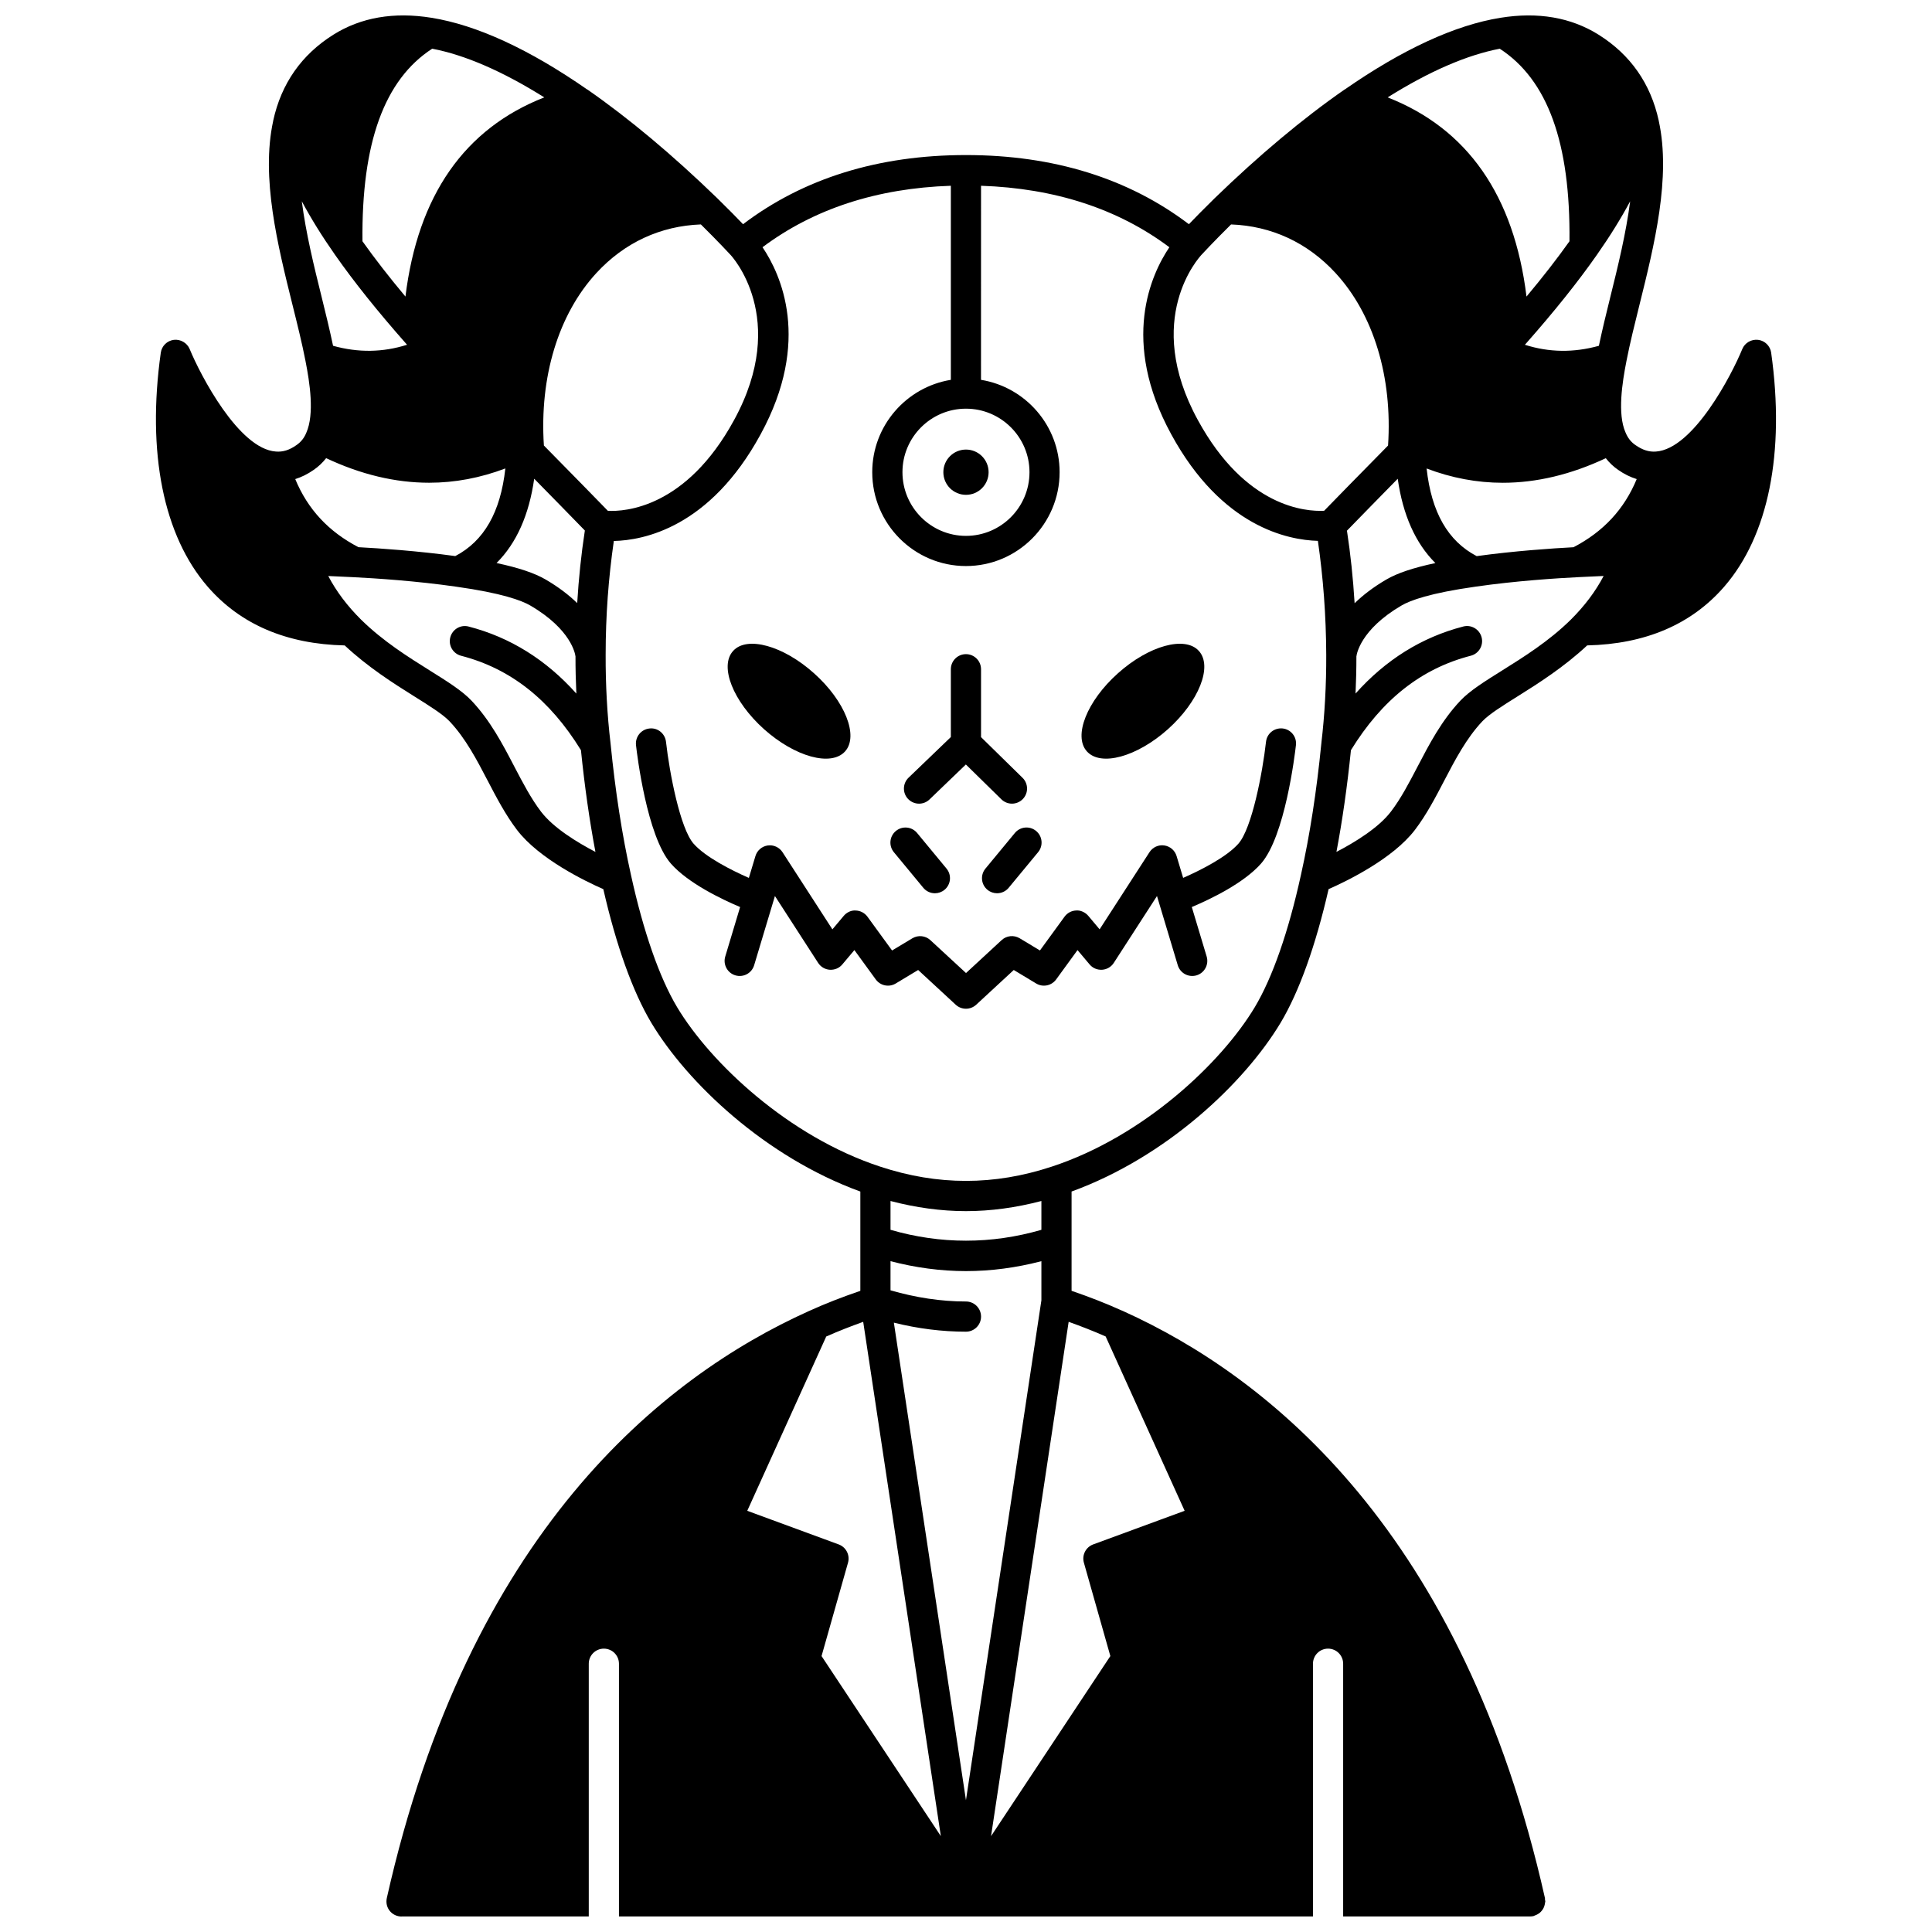
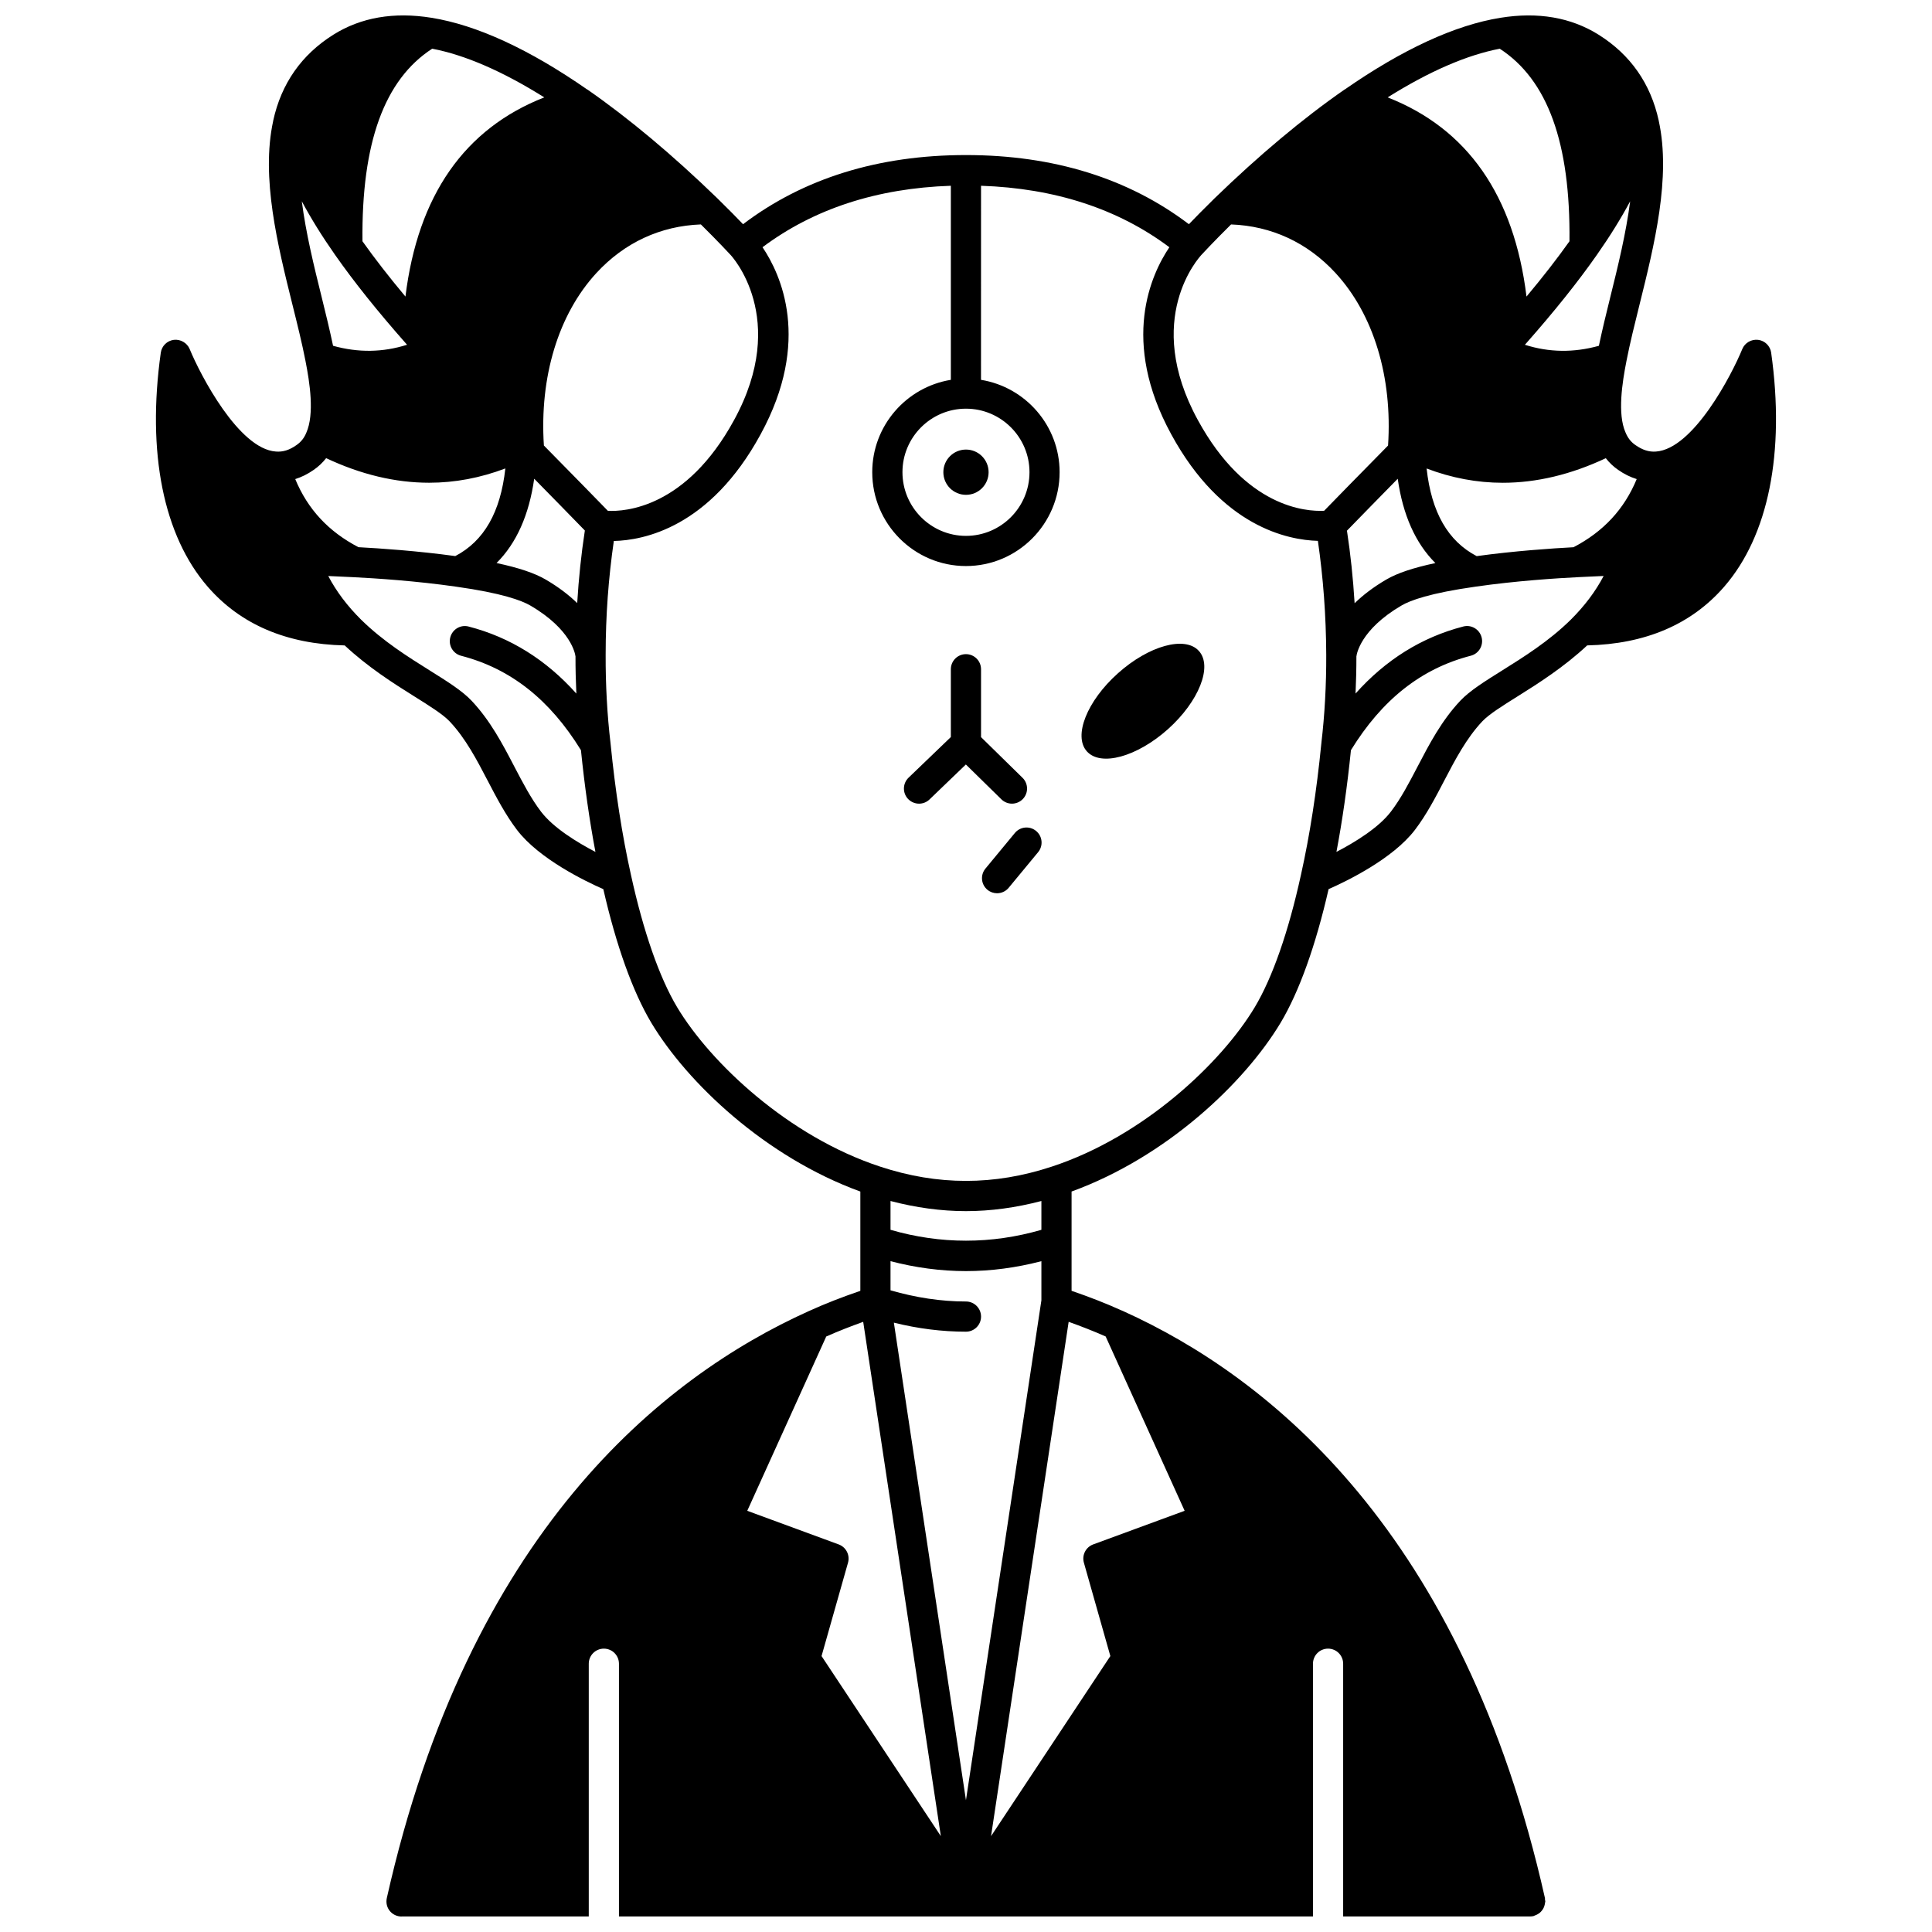
<svg xmlns="http://www.w3.org/2000/svg" width="800px" height="800px" version="1.1" viewBox="144 144 512 512">
  <defs>
    <clipPath id="a">
      <path d="m185 148.09h430v503.81h-430z" />
    </clipPath>
  </defs>
  <path d="m453.53 337.23c8.195-7.356 11.875-16.633 8.195-20.711-3.637-4.078-13.273-1.438-21.469 5.918-8.195 7.316-11.875 16.594-8.234 20.672 3.676 4.113 13.273 1.477 21.508-5.879z" />
  <path d="m405.99 269.14c0 3.312-2.684 5.996-5.996 5.996s-5.996-2.684-5.996-5.996 2.684-6 5.996-6 5.996 2.688 5.996 6" />
-   <path d="m346.46 337.23c8.234 7.356 17.832 9.996 21.512 5.879 3.637-4.078-0.039-13.355-8.234-20.672-8.195-7.356-17.832-9.996-21.469-5.918-3.684 4.078-0.004 13.352 8.191 20.711z" />
  <path d="m387.56 356.98c0.996 0 1.996-0.371 2.769-1.117l9.637-9.266 9.418 9.234c0.777 0.762 1.789 1.145 2.797 1.145 1.035 0 2.074-0.402 2.856-1.199 1.547-1.578 1.523-4.106-0.055-5.652l-10.996-10.777v-17.992c0-2.211-1.789-4-4-4-2.211 0-4 1.789-4 4v17.969l-11.211 10.773c-1.586 1.531-1.641 4.062-0.109 5.652 0.801 0.816 1.844 1.23 2.894 1.23z" />
  <path d="m412.95 364.75-7.797 9.434c-1.41 1.703-1.168 4.223 0.535 5.625 0.746 0.617 1.648 0.914 2.543 0.914 1.152 0 2.297-0.496 3.082-1.453l7.797-9.434c1.41-1.703 1.168-4.223-0.535-5.625-1.707-1.41-4.227-1.16-5.625 0.539z" />
-   <path d="m388.68 379.27c0.789 0.957 1.93 1.453 3.082 1.453 0.895 0 1.797-0.301 2.543-0.914 1.703-1.406 1.941-3.922 0.535-5.625l-7.797-9.434c-1.402-1.695-3.918-1.941-5.625-0.535-1.703 1.406-1.941 3.922-0.535 5.625z" />
-   <path d="m483.93 337.05c-2.231-0.23-4.18 1.332-4.422 3.527-0.93 8.285-3.746 22.938-7.301 26.988-3.109 3.527-9.875 6.988-14.66 9.082l-1.738-5.785c-0.449-1.496-1.727-2.59-3.266-2.812-1.535-0.23-3.074 0.48-3.918 1.789l-13.215 20.441-3-3.57c-0.793-0.949-2.106-1.531-3.199-1.422-1.23 0.039-2.371 0.648-3.094 1.641l-6.519 8.953-5.379-3.234c-1.523-0.91-3.469-0.715-4.773 0.492l-9.441 8.727-9.445-8.719c-1.305-1.207-3.25-1.402-4.773-0.492l-5.379 3.234-6.519-8.953c-0.727-0.992-1.867-1.598-3.094-1.641-1.188-0.109-2.406 0.48-3.199 1.422l-3 3.57-13.215-20.441c-0.844-1.309-2.394-2.016-3.918-1.789-1.543 0.219-2.82 1.316-3.266 2.812l-1.738 5.785c-4.785-2.094-11.551-5.559-14.652-9.074-3.562-4.055-6.375-18.711-7.309-26.996-0.25-2.195-2.219-3.809-4.422-3.523-2.195 0.246-3.769 2.227-3.527 4.418 0.277 2.445 2.887 24.125 9.25 31.387 4.594 5.203 13.375 9.406 18.34 11.508l-3.941 13.121c-0.633 2.113 0.566 4.348 2.68 4.981 2.148 0.629 4.344-0.57 4.981-2.68l5.508-18.34 11.449 17.719c0.688 1.066 1.844 1.742 3.106 1.82 1.328 0.062 2.5-0.449 3.309-1.418l3.195-3.797 5.664 7.781c1.223 1.672 3.516 2.144 5.293 1.074l5.941-3.578 9.953 9.203c0.762 0.707 1.742 1.062 2.715 1.062 0.973 0 1.945-0.355 2.715-1.062l9.953-9.203 5.941 3.578c1.777 1.07 4.074 0.598 5.293-1.074l5.664-7.781 3.195 3.797c0.816 0.973 2.004 1.484 3.309 1.418 1.262-0.078 2.418-0.75 3.106-1.82l11.449-17.719 5.508 18.34c0.637 2.106 2.84 3.305 4.981 2.68 2.109-0.637 3.309-2.867 2.68-4.981l-3.941-13.121c4.965-2.098 13.75-6.309 18.348-11.516 6.359-7.25 8.969-28.926 9.246-31.379 0.266-2.195-1.312-4.176-3.504-4.43z" />
  <g clip-path="url(#a)">
    <path d="m613.38 237.47c-0.25-1.789-1.672-3.188-3.461-3.41-1.777-0.207-3.516 0.777-4.199 2.449-2.789 6.828-12.984 26.477-22.875 27.156-1.809 0.148-3.582-0.41-5.441-1.723-1.168-0.793-2.016-1.859-2.629-3.352-2.164-4.887-0.883-13.18 0.27-19.004 0.906-4.644 2.148-9.637 3.461-14.922 3.918-15.766 8.348-33.633 5.098-48.562-0.004-0.027-0.008-0.051-0.012-0.078-0.004-0.02-0.004-0.043-0.012-0.066-2.141-9.812-7.5-17.473-15.934-22.762-7.309-4.586-16.07-6.098-26.031-4.481-12.004 1.934-25.863 8.32-41.207 18.977-0.031 0.02-0.066 0.02-0.102 0.043-11.004 7.644-22.578 17.332-34.426 28.812-2.914 2.856-5.227 5.219-6.809 6.867-15.961-12.109-35.781-18.324-59.078-18.324-23.301 0-43.117 6.215-59.078 18.324-1.586-1.656-3.887-4.004-6.777-6.832-0.004-0.004-0.004-0.004-0.008-0.008-0.012-0.012-0.023-0.023-0.039-0.039-11.832-11.469-23.406-21.156-34.41-28.801-0.031-0.02-0.066-0.023-0.102-0.043-15.34-10.656-29.207-17.039-41.203-18.977-9.992-1.617-18.738-0.105-26.035 4.481-8.434 5.293-13.789 12.953-15.934 22.754-0.004 0.027-0.004 0.059-0.012 0.09-0.004 0.02-0.004 0.039-0.008 0.059-3.25 14.941 1.18 32.805 5.098 48.574 1.316 5.285 2.559 10.273 3.465 14.934 1.148 5.812 2.426 14.105 0.223 19.086-0.574 1.395-1.418 2.457-2.648 3.289-1.797 1.27-3.539 1.84-5.414 1.68-9.828-0.672-20.043-20.324-22.84-27.152-0.691-1.676-2.484-2.66-4.199-2.449-1.793 0.227-3.215 1.625-3.461 3.41-3.723 26.48 0.703 48.516 12.461 62.043 8.691 10 20.914 15.188 36.281 15.531 6.129 5.734 12.887 10.027 18.395 13.473 4.082 2.559 7.613 4.762 9.398 6.648 4.238 4.484 7.215 10.195 10.094 15.719 2.316 4.441 4.715 9.039 7.789 13.078 5.883 7.691 18.125 13.59 22.859 15.672 3.414 14.934 7.785 27.16 12.711 35.41 9.551 15.922 30.219 35.562 55.402 44.727v26.312c-4.684 1.605-9.211 3.348-13.68 5.379-39.02 17.59-90.09 58.855-111.81 155.54-0.066 0.285-0.098 0.582-0.098 0.875v0.039c0 2.211 1.789 3.977 4 3.977 0.039 0 0.07-0.02 0.109-0.02h49.508v-66.969c0-2.211 1.789-4 4-4 2.211 0 4 1.789 4 4v66.969h183.92v-66.969c0-2.211 1.789-4 4-4s4 1.789 4 4v66.969h49.578 0.004c0.289 0 0.578-0.031 0.871-0.098 0.121-0.027 0.207-0.109 0.32-0.145 0.27-0.082 0.512-0.195 0.75-0.336 0.215-0.125 0.414-0.246 0.602-0.402 0.199-0.172 0.367-0.355 0.531-0.562 0.156-0.195 0.297-0.391 0.41-0.613 0.121-0.223 0.199-0.457 0.277-0.703 0.078-0.262 0.133-0.512 0.16-0.785 0.012-0.121 0.07-0.227 0.07-0.352 0-0.156-0.07-0.289-0.09-0.438-0.016-0.148 0.023-0.289-0.008-0.438-21.723-96.672-72.766-137.94-111.76-155.54-0.023-0.012-0.047-0.02-0.07-0.031-0.141-0.059-0.27-0.133-0.414-0.176-4.312-1.945-8.688-3.629-13.203-5.176v-26.312c25.188-9.168 45.855-28.816 55.406-44.738 4.926-8.25 9.297-20.48 12.707-35.402 4.734-2.082 16.977-7.984 22.867-15.68 3.07-4.031 5.465-8.625 7.781-13.07 2.883-5.523 5.863-11.23 10.086-15.715 1.793-1.891 5.32-4.094 9.406-6.652 5.5-3.441 12.25-7.738 18.391-13.473 15.367-0.344 27.59-5.531 36.285-15.531 11.766-13.527 16.188-35.562 12.469-62.043zm-37.375-40.121c-1.082 8.434-3.227 17.203-5.266 25.398-1.125 4.512-2.148 8.773-3.019 12.895-6.699 1.855-13.176 1.766-19.609-0.273l0.258-0.289c7.648-8.672 13.805-16.371 18.824-23.543 3.477-4.957 6.394-9.668 8.812-14.188zm-34.555-40.441c12.695 8.246 18.75 24.965 18.477 51.031-3.266 4.598-7.031 9.449-11.387 14.652-3.297-26.793-15.641-44.492-36.797-52.785 11.012-6.898 20.965-11.219 29.707-12.898zm-27.039 113.97c1.359 9.539 4.664 17.039 9.98 22.34-5.812 1.23-10.141 2.676-13.023 4.375-3.527 2.059-6.25 4.199-8.379 6.269-0.402-6.562-1.074-12.984-2.031-19.227 4.234-4.359 8.512-8.719 12.793-13.082zm-97.586-1.742c0 9.305-7.551 16.875-16.832 16.875s-16.832-7.574-16.832-16.875c0-9.281 7.551-16.832 16.832-16.832s16.832 7.551 16.832 16.832zm-158.29-112.23c8.738 1.676 18.695 6 29.703 12.902-21.156 8.293-33.492 25.992-36.793 52.785-4.359-5.211-8.121-10.055-11.387-14.652-0.273-26.07 5.785-42.793 18.477-51.035zm27.699 114.64c4.273 4.352 8.535 8.699 12.758 13.047-0.961 6.273-1.633 12.703-2.027 19.234-2.129-2.062-4.836-4.188-8.34-6.234-2.894-1.707-7.223-3.152-13.035-4.383 5.312-5.297 8.621-12.797 9.98-22.34zm-62.254-74.203c2.418 4.519 5.332 9.227 8.809 14.188 5.023 7.172 11.18 14.875 18.852 23.57l0.234 0.266c-6.441 2.039-12.914 2.129-19.609 0.273-0.871-4.125-1.898-8.383-3.019-12.895-2.039-8.199-4.184-16.969-5.266-25.402zm-1.738 73.621c1.668-0.523 3.285-1.316 4.844-2.41 1.297-0.879 2.406-1.938 3.348-3.137 9.219 4.336 18.336 6.512 27.301 6.512 6.824 0 13.566-1.277 20.188-3.785-1.281 11.609-5.66 19.238-13.27 23.223-9.965-1.371-19.953-2.051-25.652-2.356-7.93-4.121-13.449-10.051-16.758-18.047zm65.141 88.141c-2.66-3.492-4.793-7.586-7.062-11.922-3.129-6.004-6.375-12.219-11.375-17.512-2.492-2.629-6.418-5.086-10.969-7.934-5.82-3.641-12.418-7.773-18.211-13.453 0 0-0.004 0-0.004-0.004-0.004-0.004-0.008-0.004-0.012-0.008-3.707-3.676-6.602-7.512-8.758-11.621 1.902 0.074 4.156 0.176 6.664 0.309 5.621 0.281 16.641 0.984 27.273 2.523 12.078 1.695 17.344 3.656 19.645 5.008 10.867 6.348 11.859 12.91 11.91 13.336 0.004 0.035 0.023 0.059 0.027 0.098-0.008 3.293 0.078 6.602 0.227 9.879-7.981-8.93-17.52-14.914-28.539-17.762-2.137-0.574-4.316 0.727-4.871 2.871-0.555 2.137 0.73 4.316 2.871 4.871 13.105 3.391 23.492 11.598 31.758 25.02 0.969 9.539 2.25 18.578 3.84 26.965-4.883-2.551-11.129-6.367-14.414-10.664zm4.555-93.168-3.801-3.867c-1.191-18.141 3.816-34.746 13.914-45.715 7.441-8.082 16.996-12.477 27.688-12.879 4.812 4.762 7.75 7.953 7.848 8.059 0.16 0.164 15.734 16.746 0.961 43.766-12.734 23.375-28.984 24.305-33.453 24.074-4.352-4.477-8.75-8.961-13.156-13.438zm69.781 316.94 7.012-24.742c0.57-2.012-0.504-4.117-2.465-4.844l-24.234-8.91 20.93-46.191c3.211-1.422 6.473-2.699 9.797-3.887l20.574 136.29zm19.164-88.359c6.359 1.582 12.766 2.394 19.105 2.394 2.211 0 4-1.789 4-4 0-2.211-1.789-4-4-4-6.621 0-13.328-1.035-19.992-2.965v-7.719c6.644 1.73 13.316 2.629 19.992 2.629 6.672 0 13.348-0.898 19.992-2.629v10.371l-19.992 132.48zm-0.887-24.602v-7.637c6.707 1.758 13.41 2.684 19.992 2.684 6.582 0 13.281-0.926 19.992-2.684v7.637c-13.277 3.84-26.699 3.84-39.984 0zm57.016 28.266 20.93 46.195-24.234 8.91c-1.961 0.723-3.035 2.832-2.465 4.844l7.012 24.742-31.617 47.723 20.566-136.3c3.332 1.184 6.594 2.465 9.809 3.883zm57.168-157.19c0 0.012-0.012 0.023-0.012 0.035-1.246 12.633-3.066 24.352-5.406 34.84-3.297 15.055-7.531 27.18-12.238 35.062-8.84 14.734-29.441 34.238-53.801 42.242-15.281 5.039-30.188 5.043-45.477-0.004-24.352-8.004-44.957-27.508-53.793-42.234-4.711-7.891-8.941-20.02-12.246-35.086-2.336-10.473-4.152-22.191-5.402-34.824 0-0.012-0.012-0.023-0.012-0.035 0-0.016 0.004-0.027 0.004-0.043-0.879-7.379-1.328-15.488-1.293-23.473 0-10.289 0.754-20.379 2.168-30.105 7.887-0.172 25.445-3.562 38.879-28.23 13.594-24.859 5.312-42.523 0.527-49.617 13.566-10.168 30.312-15.633 49.906-16.289v51.43c-11.789 1.922-20.832 12.152-20.832 24.477 0 13.715 11.141 24.871 24.828 24.871 13.691 0 24.828-11.16 24.828-24.871 0-12.328-9.039-22.555-20.832-24.477l0.008-51.43c19.59 0.656 36.344 6.125 49.91 16.293-4.824 7.156-13.047 24.801 0.516 49.609 13.355 24.496 30.895 27.988 38.844 28.203 1.402 9.672 2.172 19.777 2.211 30.156 0.035 7.969-0.414 16.078-1.293 23.457 0.004 0.016 0.008 0.027 0.008 0.043zm0.73-61.629c-4.836 0.238-20.816-0.844-33.477-24.062-14.645-26.789 0.336-43.094 1.039-43.84 0.031-0.035 2.965-3.227 7.773-7.981 10.691 0.395 20.246 4.793 27.691 12.879 10.098 10.973 15.105 27.574 13.914 45.715l-3.801 3.871c-4.406 4.469-8.797 8.949-13.141 13.418zm65.332 28.895c-5.812 5.707-12.414 9.836-18.242 13.48-4.551 2.848-8.477 5.301-10.977 7.938-4.992 5.289-8.234 11.504-11.367 17.508-2.262 4.34-4.402 8.434-7.055 11.914-3.289 4.297-9.535 8.121-14.43 10.664 1.59-8.387 2.875-17.426 3.844-26.965 8.266-13.426 18.652-21.633 31.758-25.02 2.141-0.551 3.422-2.734 2.871-4.871-0.551-2.141-2.742-3.441-4.871-2.871-11.02 2.848-20.559 8.832-28.539 17.762 0.148-3.277 0.23-6.586 0.227-9.879 0.004-0.031 0.023-0.055 0.027-0.09 0.031-0.277 0.914-6.922 11.922-13.355 2.285-1.348 7.551-3.305 19.652-5.004 10.609-1.535 21.629-2.238 27.266-2.519 2.5-0.133 4.754-0.234 6.652-0.309-2.156 4.117-5.051 7.953-8.738 11.617zm0.75-19.234c-5.715 0.305-15.707 0.984-25.656 2.356-7.609-3.981-11.992-11.609-13.27-23.223 6.625 2.516 13.359 3.785 20.188 3.785 8.965 0 18.082-2.184 27.301-6.512 0.938 1.199 2.027 2.242 3.285 3.098 1.586 1.121 3.227 1.914 4.906 2.438-3.309 7.996-8.828 13.93-16.754 18.059z" />
  </g>
</svg>